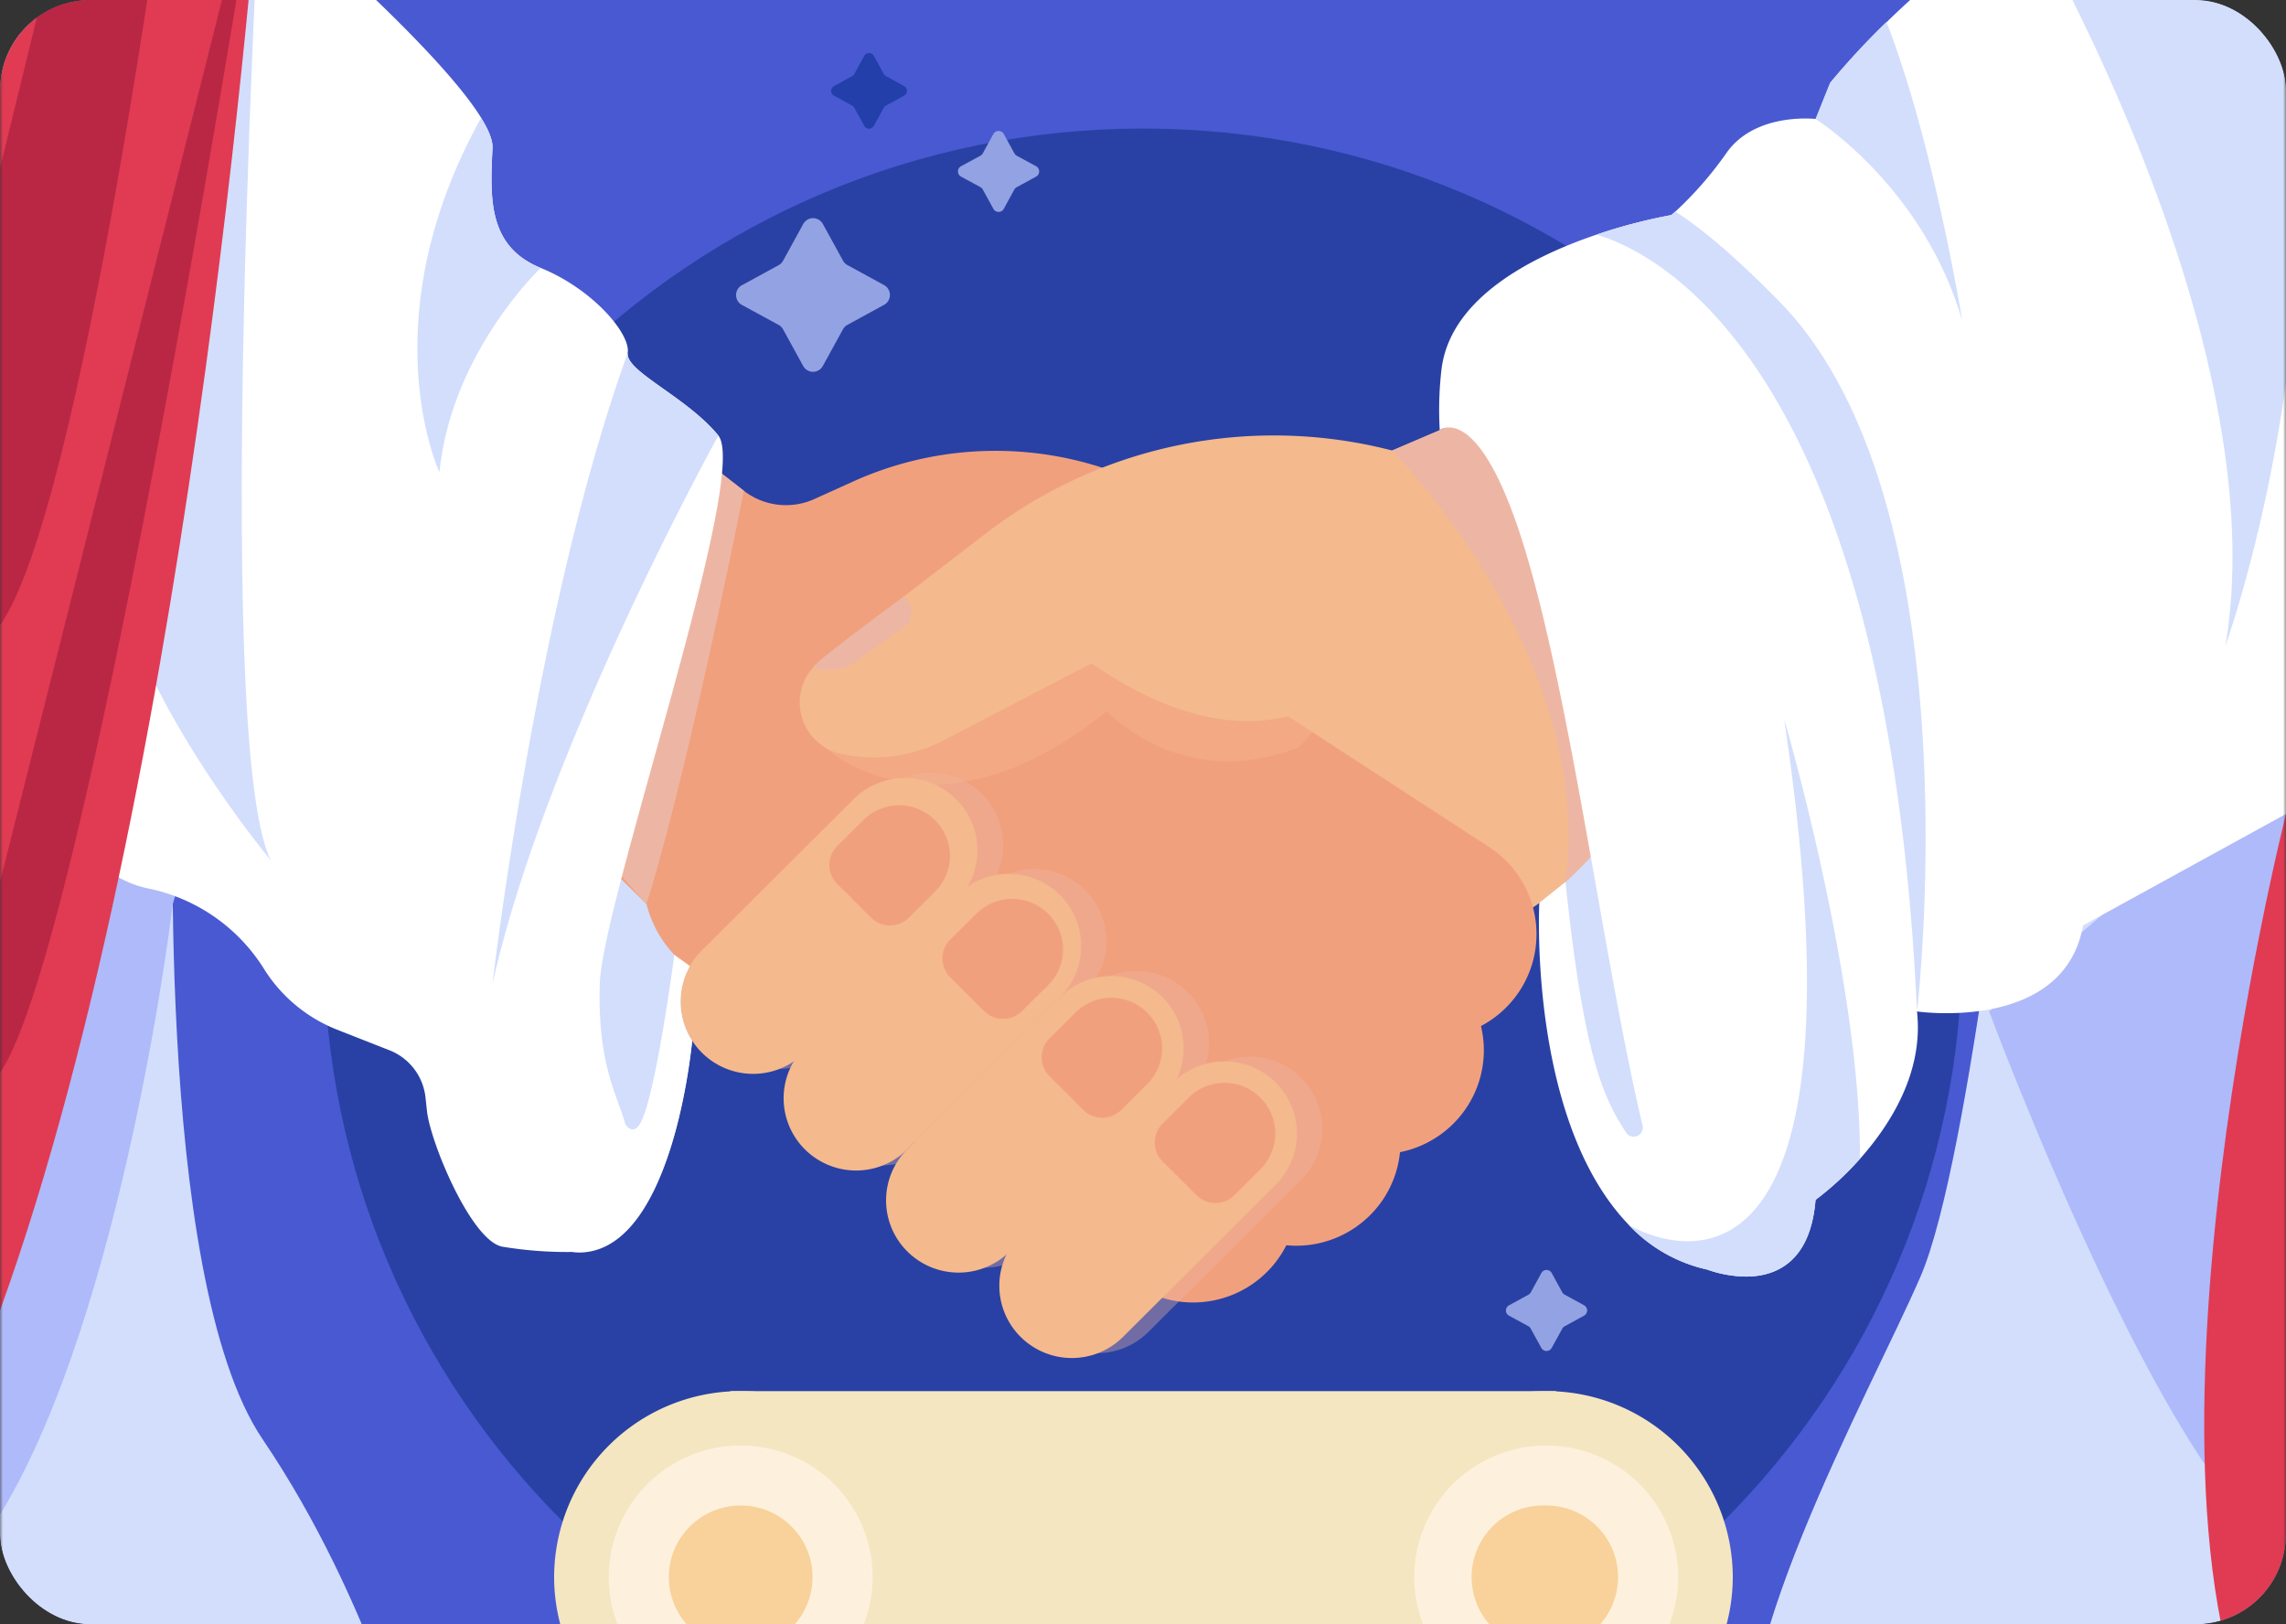
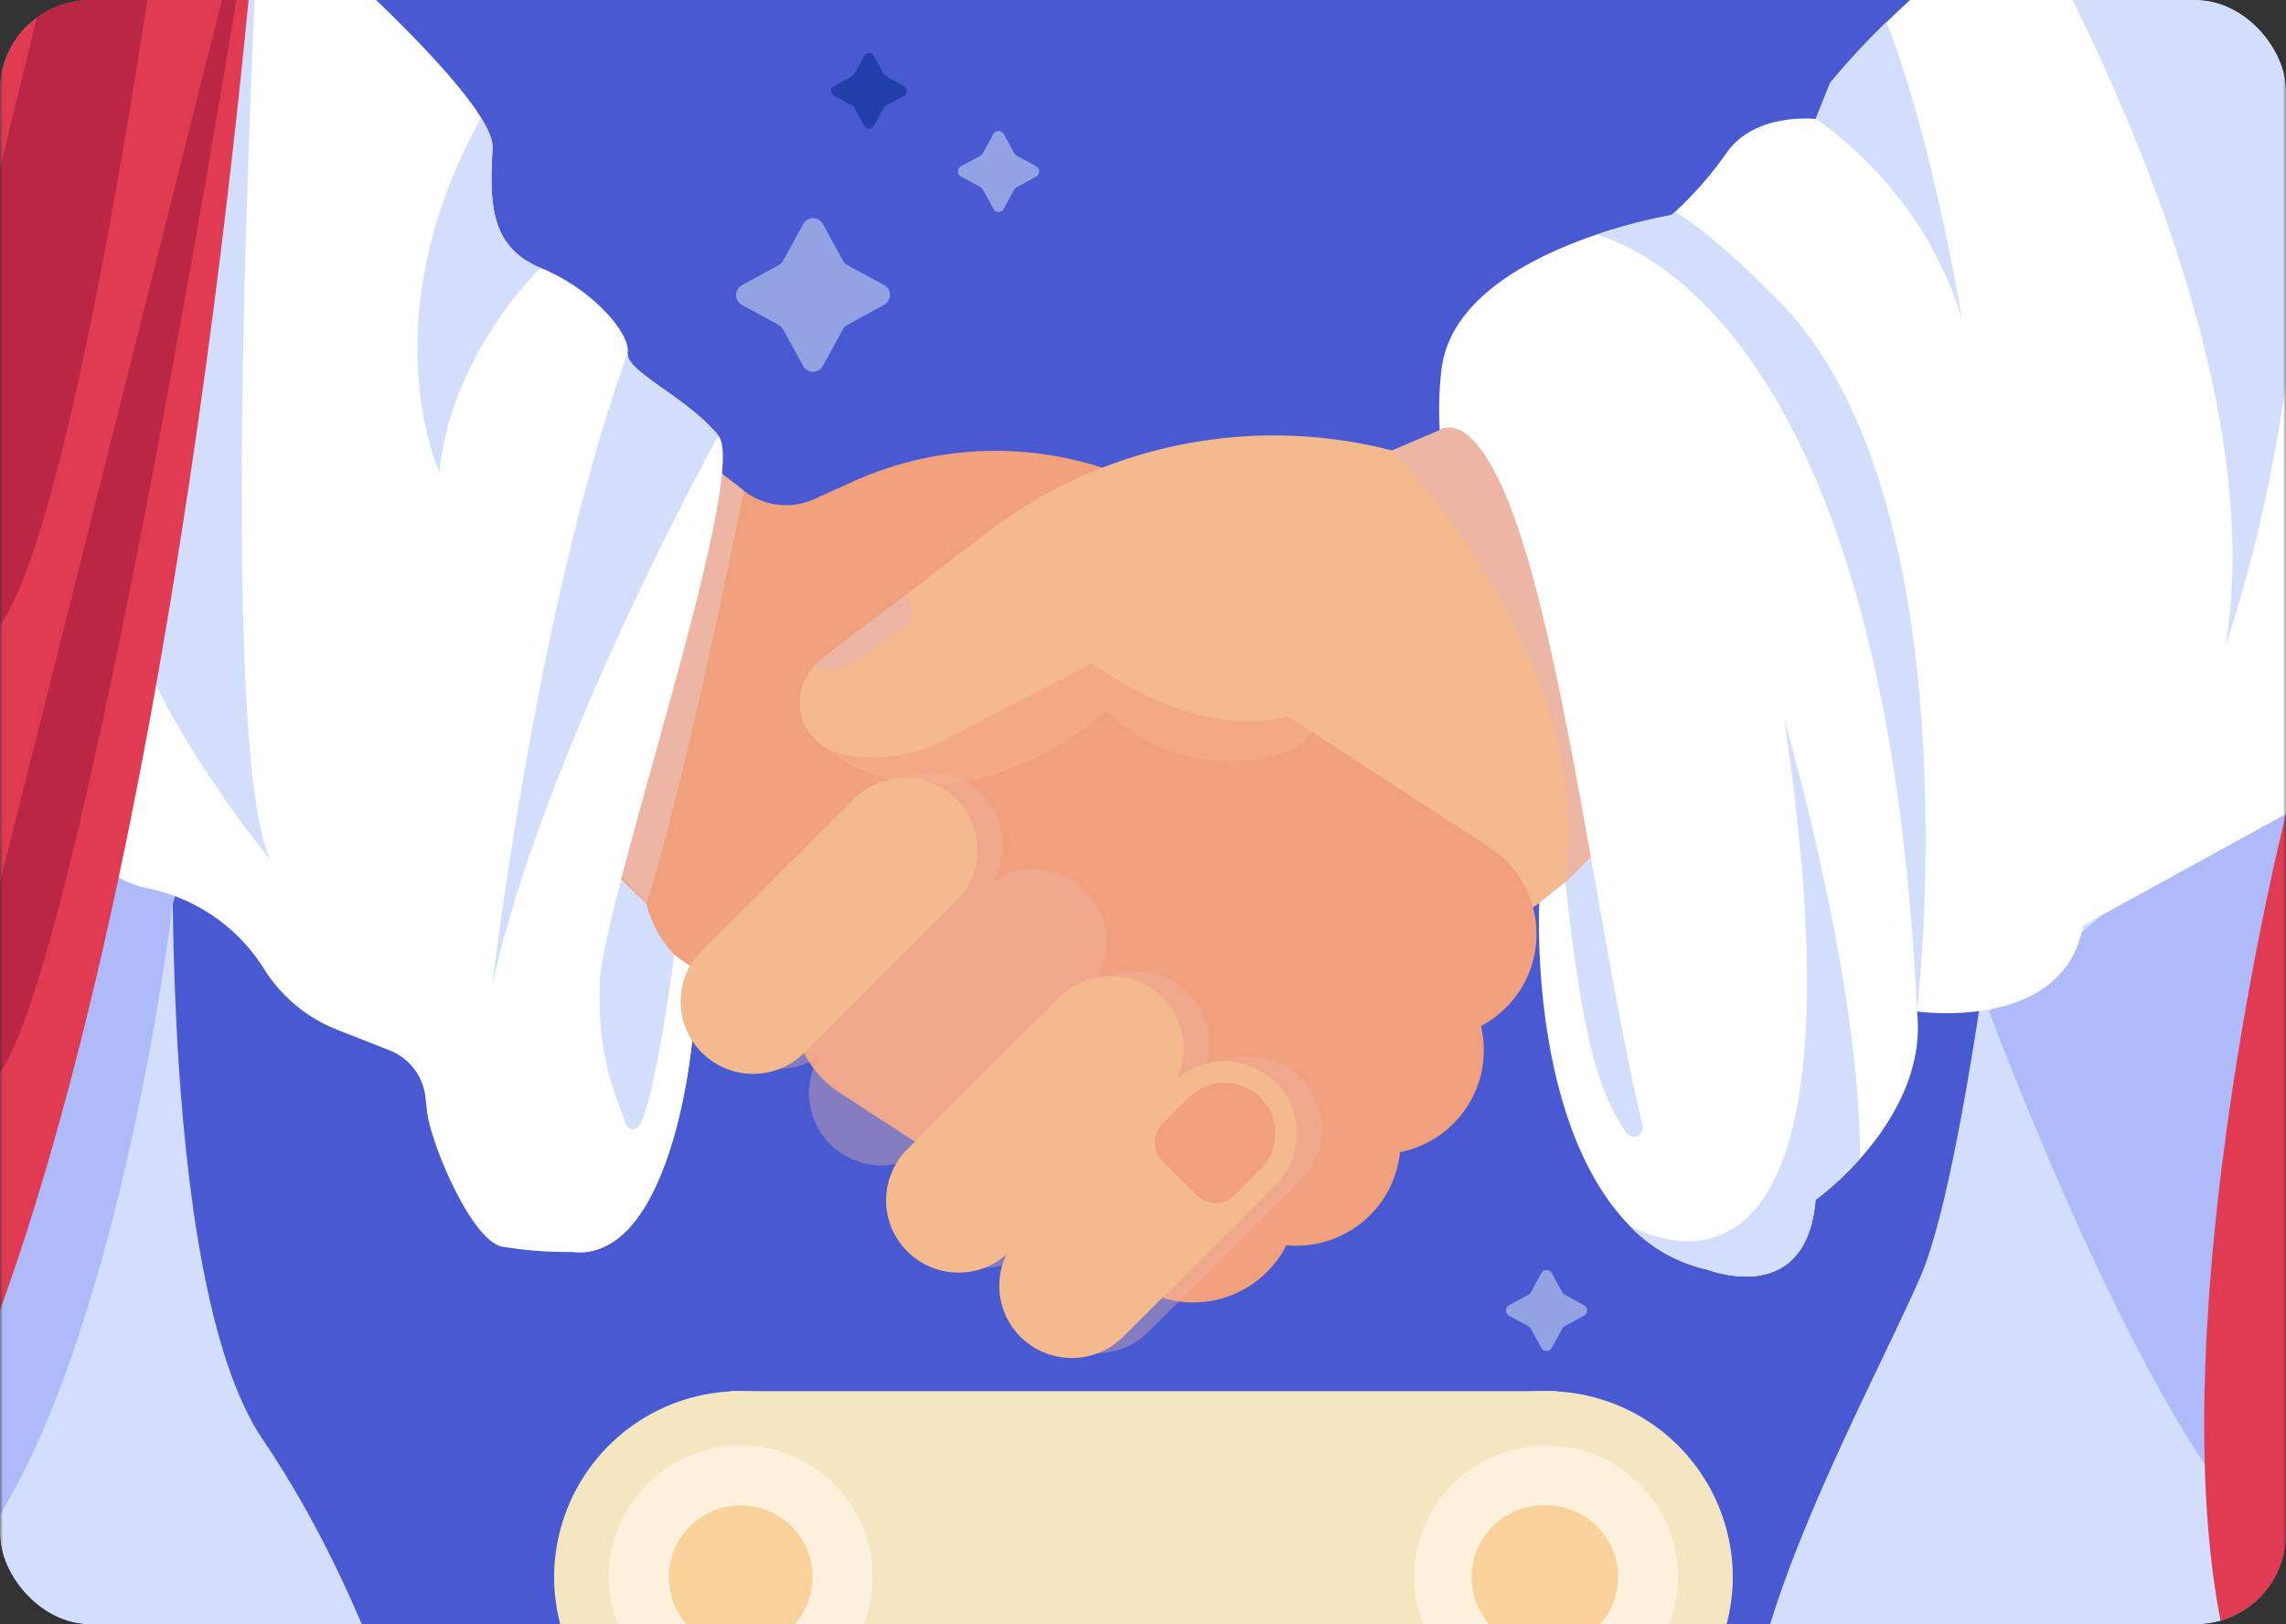
<svg xmlns="http://www.w3.org/2000/svg" fill="none" viewBox="0 0 380 270">
  <rect x="0" y="0" width="380" height="270" fill="#333333" stroke="none" />
  <g clip-path="url(#a)">
    <mask id="b" width="380" height="324" x="0" y="-27" maskUnits="userSpaceOnUse" style="mask-type:luminance">
      <path fill="#fff" d="M380-26.9H0v323.8h380V-26.9Z" />
    </mask>
    <g mask="url(#b)">
      <path fill="#4859D2" d="M380-26.9H0v323.8h380V-26.9Z" />
-       <path fill="#2941A4" d="M190 292.83c75.2 0 136.18-60.77 136.18-135.73 0-74.96-60.97-135.73-136.18-135.73-75.21 0-136.18 60.77-136.18 135.73 0 74.96 60.97 135.73 136.18 135.73Z" />
      <path fill="#D2DEFC" d="M335.47 117.8s-7.84 75.04-16.23 94.41c-8.39 19.37-34.85 66.64-27.04 84.65H380V67.52l-44.53 50.27Zm-78.39 3.67s1.06 70.54 17.6 77.98c16.55 7.43-4.81-70.69-4.81-70.69l-12.8-7.3ZM101.1 206.25s15.47-3.97 15.22-58.29c-.25-54.31-11.67-45.53-11.67-45.53s-15.97 77.07-3.55 103.82Z" />
      <path fill="#F8D29A" d="M258.67 236.56H121.4v44.78h137.26v-44.78Z" />
      <path fill="#F8D29A" d="M154.14 267.48a30.83 30.83 0 0 1-7.16 19.8 31.02 31.02 0 0 1-18.22 10.63v-16.57h-7.35v-44.73c.57 0 1.14-.05 1.72-.05a31.05 31.05 0 0 1 28.66 19.09 30.82 30.82 0 0 1 2.35 11.83Zm104.53-30.88v44.75h-7.64v16.46a31.03 31.03 0 0 1-17.92-10.7 30.85 30.85 0 0 1 0-39.23 31.03 31.03 0 0 1 23.91-11.3c.56-.02 1.1 0 1.65.02Z" />
      <path fill="#F4E6C1" d="M258.68 231.24H121.4V276h137.27v-44.77Z" />
      <path fill="#F4E6C1" d="M123.13 293.06a30.97 30.97 0 0 0 31.01-30.91 30.97 30.97 0 0 0-31.01-30.91 30.97 30.97 0 0 0-31.02 30.91 30.96 30.96 0 0 0 31.02 30.91Z" />
      <path fill="#FDF1DE" d="M123.13 284.01a21.9 21.9 0 0 0 21.93-21.86 21.9 21.9 0 0 0-21.93-21.86 21.9 21.9 0 0 0-21.94 21.86 21.9 21.9 0 0 0 21.94 21.86Z" />
      <path fill="#F8D29A" d="M123.13 274.06c6.6 0 11.94-5.33 11.94-11.91 0-6.57-5.35-11.9-11.94-11.9-6.6 0-11.95 5.32-11.95 11.9s5.35 11.9 11.95 11.9Z" />
      <path fill="#F4E6C1" d="M257.02 293.06a30.97 30.97 0 0 0 31.02-30.91 30.97 30.97 0 0 0-31.02-30.91 30.97 30.97 0 0 0-31.01 30.91 30.96 30.96 0 0 0 31.01 30.91Z" />
      <path fill="#FDF1DE" d="M257.02 284.01a21.9 21.9 0 0 0 21.94-21.86 21.9 21.9 0 0 0-21.94-21.86 21.9 21.9 0 0 0-21.93 21.86 21.9 21.9 0 0 0 21.93 21.86Z" />
      <path fill="#F8D29A" d="M257.02 274.06c6.6 0 11.95-5.33 11.95-11.91 0-6.57-5.35-11.9-11.95-11.9a11.91 11.91 0 1 0 0 23.8Z" />
      <path fill="#F4B98D" d="m291.23 123.6-18.95 8a60.93 60.93 0 0 1-12.05 15.01 47.5 47.5 0 0 1-8.25 6c-13.18 7.5-59.55-36.14-59.55-36.14l38.98-41.59 31.78-13.57 28.04 62.28Z" />
      <path fill="#F1A07E" d="m237.37 134.36-73-47.46a19 19 0 0 0-26.23 5.5l-28.15 43a18.86 18.86 0 0 0 5.52 26.15l73 47.47a19 19 0 0 0 26.23-5.5l28.15-43.01a18.86 18.86 0 0 0-5.52-26.15Z" />
      <path fill="#F1A07E" d="m247.55 140.81-49.26-32.03a17.37 17.37 0 0 0-23.99 5.03c-5.23 8-2.97 18.7 5.05 23.91l49.25 32.03a17.37 17.37 0 0 0 24-5.03 17.24 17.24 0 0 0-5.05-23.9Z" />
      <path fill="#F1A07E" d="m238.79 160.1-49.26-32.02a17.37 17.37 0 0 0-23.99 5.03c-5.23 8-2.97 18.7 5.05 23.91l49.26 32.03a17.37 17.37 0 0 0 23.99-5.03c5.23-8 2.97-18.7-5.05-23.91Z" />
      <path fill="#F1A07E" d="M224.95 175.32 175.7 143.3a17.37 17.37 0 0 0-24 5.03c-5.22 8-2.96 18.7 5.06 23.91L206 204.26a17.37 17.37 0 0 0 24-5.03 17.24 17.24 0 0 0-5.06-23.9Z" />
      <path fill="#F1A07E" d="m207.8 184.76-49.25-32.03a17.37 17.37 0 0 0-24 5.03 17.24 17.24 0 0 0 5.06 23.9l49.25 32.03a17.37 17.37 0 0 0 24-5.02c5.22-8 2.96-18.7-5.05-23.91ZM94.12 58.64l29.51 22.93a11.47 11.47 0 0 0 11.75 1.38l6.41-2.9a57.52 57.52 0 0 1 44.54-1.2l13.8 5.36-21.37 33.02-71.3 33.05-18.67-18.43 5.33-73.2Z" />
      <path fill="#EDB6A4" d="M180.38 147.98a12.07 12.07 0 0 0-15.33-1.4 11.97 11.97 0 0 0-2.94-15.6 12.07 12.07 0 0 0-15.89.93l-25.37 25.28a12 12 0 0 0 7.4 20.44c2.8.26 5.6-.47 7.92-2.05a11.98 11.98 0 0 0 2.94 15.6 12.08 12.08 0 0 0 15.9-.93l25.37-25.3a11.98 11.98 0 0 0 0-16.97Zm35.87 31.17a12.07 12.07 0 0 0-16.49-.49 11.98 11.98 0 0 0-10.84-17.22c-3.2 0-6.26 1.27-8.52 3.52l-25.37 25.29a11.99 11.99 0 0 0 8.16 20.48c3.06.09 6.04-1 8.34-3.02a11.97 11.97 0 0 0 2.32 13.7 12.07 12.07 0 0 0 17.04 0l25.37-25.28a11.98 11.98 0 0 0 0-16.98Z" opacity=".37" style="mix-blend-mode:multiply" />
-       <path fill="#F4B98D" d="M176.2 165.76a11.99 11.99 0 0 0 0-16.98 12.08 12.08 0 0 0-17.04 0l-25.37 25.29a11.98 11.98 0 0 0 0 16.98 12.07 12.07 0 0 0 17.04 0l25.37-25.29Z" />
      <path fill="#F4B98D" d="M193.23 182.74c4.7-4.69 4.7-12.3 0-16.98a12.08 12.08 0 0 0-17.03 0l-25.38 25.28a11.98 11.98 0 0 0 0 16.98 12.07 12.07 0 0 0 17.04 0l25.37-25.28Zm-34.16-33.05-25.34 25.28a12.07 12.07 0 0 1-20.35-6.07 11.97 11.97 0 0 1 3.31-10.94l25.37-25.28a12.07 12.07 0 0 1 20.42 8.53 11.98 11.98 0 0 1-3.38 8.44l-.03.03Z" />
-       <path fill="#F1A07E" d="m163.6 168.07-5.62-5.6a4.44 4.44 0 0 1 0-6.3l4.33-4.3a8.45 8.45 0 0 1 14.4 5.93 8.4 8.4 0 0 1-2.47 5.95l-4.34 4.31a4.47 4.47 0 0 1-6.3.01Zm-18.8-15.53-5.63-5.62a4.43 4.43 0 0 1 0-6.28l4.34-4.32a8.45 8.45 0 0 1 14.4 5.95 8.4 8.4 0 0 1-2.48 5.94l-4.33 4.32a4.47 4.47 0 0 1-6.3 0Zm35.27 31.95-5.61-5.6a4.44 4.44 0 0 1 0-6.28l4.32-4.3a8.45 8.45 0 0 1 14.4 5.94 8.4 8.4 0 0 1-2.48 5.94l-4.32 4.3a4.46 4.46 0 0 1-6.3 0Z" />
      <path fill="#F4B98D" d="M212.06 196.93c4.7-4.69 4.7-12.3 0-16.98a12.08 12.08 0 0 0-17.04 0l-25.37 25.28a11.98 11.98 0 0 0 0 16.99 12.07 12.07 0 0 0 17.04 0l25.37-25.29Z" />
      <path fill="#F1A07E" d="m198.9 198.67-5.64-5.61a4.43 4.43 0 0 1 0-6.28l4.33-4.32a8.44 8.44 0 0 1 14.4 5.94 8.4 8.4 0 0 1-2.47 5.95l-4.33 4.31a4.46 4.46 0 0 1-6.3.01Z" />
      <path fill="#F4B98D" d="M136.88 124.08s18.38 17.49 47.1-5.87c0 0 12.3 13.55 31.73 6.08 0 0 7.61-5.57 6.88-19.03-.74-13.45-38.6-1.31-38.6-1.31l-47.11 20.13Z" opacity=".37" style="mix-blend-mode:multiply" />
      <path fill="#F4B98D" d="M238.34 96.18s-16.29 42.06-56.9 14.1l-24.6 12.81a25.03 25.03 0 0 1-17.09 2.21 8.77 8.77 0 0 1-6.3-11.5 8.74 8.74 0 0 1 2.88-3.94l27.52-21.17a78.51 78.51 0 0 1 67.54-13.81s7.48 7.19 6.95 21.3Z" />
      <path fill="#EDB6A4" d="m135.16 110.97.65.17a7.98 7.98 0 0 0 6.56-1.27l7.83-5.6a3.19 3.19 0 0 0 .08-5.11s-15.05 10.97-15.12 11.81Zm-11.51-29.4s-9.25 46.68-16.19 68.71l-13.34-15.01 21.8-59.73 7.73 6.03Zm167.58 42.03-18.95 8a60.93 60.93 0 0 1-12.05 15.01c5.05-37.7-28.82-71.71-28.82-71.71l31.78-13.58 28.04 62.27Z" style="mix-blend-mode:multiply" />
      <path fill="#D2DEFC" d="M28.99 125.92s-3.69 86.22 14.67 113.33c18.36 27.1 25.78 57.63 25.78 57.63H0V-12.77l28.99 138.69Z" />
      <path fill="#AEBAFA" d="M28.72 150.28S20.69 217.85 0 251.78v-55.9l15.66-53.22s17.6-5.63 13.06 7.62ZM380 125.92l-49.34 42.21S359.63 246.2 380 258.2" />
      <path fill="#fff" d="M115.06 173.03s-2.96 33.58-17.78 35.12c-.73.08-1.46.07-2.18-.04a65.8 65.8 0 0 1-11.48-.86c-5.2-.75-12.12-17.41-12.65-22.62l-.24-2.2a9.52 9.52 0 0 0-6.02-7.86l-8.65-3.4a25.23 25.23 0 0 1-12.16-10.09 29.72 29.72 0 0 0-19.24-13.39 17.07 17.07 0 0 1-9-5.03L0 125.92V-26.9h43.66l4.64 13.93s24.6 21.1 31.68 32.55c1.24 2.02 1.95 3.73 1.89 4.98-.4 8.41-.8 16.38 8.01 19.97 8.81 3.6 14.96 11.05 14.46 14.11-.5 3.06 9.73 7.27 15.06 13.75 5.33 6.49-19.3 77.56-19.7 91.13-.41 13.58 3 18.66 4.28 23.42.74.94 1.55 1.2 2.36-.06 2.57-4 5.75-28.16 5.75-28.16l2.6 1.86a11.99 11.99 0 0 0 .37 12.45ZM380-26.9v162.2l-33.73 18.53c-3.19 17.87-27.61 14.3-27.61 14.3 1.13 10.1-4.43 18.81-9.46 24.48a50.55 50.55 0 0 1-7.4 6.84c-.83 10.14-6.37 12.75-11.58 12.75-2.2-.03-4.39-.43-6.46-1.17a25.44 25.44 0 0 1-12.96-7.37l-.04-.05c-16.8-17.4-14.88-53.55-14.88-53.55l4.35-3.45c3.01 28.65 6.19 35.8 10.12 41.71a1.51 1.51 0 0 0 2.7-1.2c-6.68-28.04-12.2-73.6-20.47-98.66-7.23-21.77-13.25-16.95-13.25-16.95-.2-3.4-.1-6.82.3-10.2 1.5-11.88 15.22-18.75 25.8-22.32a89.01 89.01 0 0 1 12.39-3.24s.25-.2.7-.6a60.76 60.76 0 0 0 8.51-9.78c4.82-6.79 14.83-5.59 14.83-5.59l2.4-6a126 126 0 0 1 9.38-10.12c4.2-4.13 8.7-7.96 13.47-11.45 6.71-4.87 9.08-5 10.9-4.68 1.81.32 3.01 1.04 7.12-1.7 8.4-5.6 8.43-12.11 8.43-12.13l17.6-.4 8.84-.2Z" />
      <path fill="#D2DEFC" d="M43.66-26.9S35 122.93 45.01 143c0 0-23.24-27.8-26.44-50.36-3.2-22.57 25.1-119.54 25.1-119.54Z" />
      <path fill="#E03B53" d="M43.66-26.9S32.91 126.8 0 217.83V-26.9h43.66ZM380 135.3s-30.59 120.82 0 161.57V135.29Z" />
      <path fill="#BA2744" d="M43.66-26.9S14.88 157.34 0 178.3v-31.69L43.66-26.9Zm-15.28 0S13.68 84.7 0 103.95V27.96L13.42-26.9h14.96Z" />
      <path fill="#D2DEFC" d="M318.66 168.13C313.7 59.56 274.76 41.73 265.38 39a88.94 88.94 0 0 1 12.4-3.24s.25-.2.7-.6c4.38 2.82 10.03 7.53 17.32 14.98 32.86 33.54 22.86 118 22.86 118Zm-9.48 24.47a50.42 50.42 0 0 1-7.39 6.85c-.82 10.14-6.36 12.75-11.57 12.75-2.2-.03-4.38-.43-6.46-1.17a25.44 25.44 0 0 1-12.96-7.37l-.04-.05s42.25 26.18 25.82-84.05c.03.03 12.74 43.51 12.6 73.05Zm17-139.28c-6.49-22.37-24.39-33.55-24.39-33.55l2.41-6a125.8 125.8 0 0 1 9.38-10.12c7.81 19.99 12.6 49.67 12.6 49.67ZM380 63.57c-3.45 25.08-9.8 43.04-10.07 43.8C377.4 63 347.15 4.1 337.96-12.47c1.75.32 3.01 1.04 7.12-1.7 8.4-5.59 8.43-12.11 8.43-12.13l17.65-.4c4.2 9.97 7.17 20.4 8.84 31.1 3.4 20.92 2.4 41.74 0 59.16ZM119.42 72.4s-28.8 51.9-37.55 91.12c0 0 7.34-63.22 22.5-104.88-.47 3.06 9.73 7.27 15.05 13.75ZM89.88 44.55S75.06 58.52 73.05 78.49c0 0-11.8-25.13 6.92-58.89 1.24 2.02 1.95 3.73 1.9 4.98-.4 8.37-.8 16.36 8.01 19.97Z" />
      <path fill="#223FAA" d="m147.27 12.66 3.01 1.64a.92.92 0 0 1 .35 1.27.92.92 0 0 1-.35.34l-3 1.63a.92.92 0 0 0-.37.37l-1.65 3a.91.91 0 0 1-1.27.35.91.91 0 0 1-.33-.35l-1.65-3a.92.92 0 0 0-.36-.37l-3.01-1.63a.91.91 0 0 1-.47-.8.92.92 0 0 1 .47-.8l3.01-1.65a.92.92 0 0 0 .36-.36l1.65-3a.91.91 0 0 1 1.27-.35c.14.08.26.2.33.35l1.65 3c.08.15.2.28.36.36Z" />
      <path fill="#93A2E2" d="m140.88 44.07 6.1 3.33a1.87 1.87 0 0 1 0 3.26L140.87 54a1.8 1.8 0 0 0-.74.73l-3.35 6.1a1.86 1.86 0 0 1-3.27 0l-3.34-6.08a1.8 1.8 0 0 0-.74-.74l-6.12-3.33a1.87 1.87 0 0 1 0-3.26l6.12-3.34c.31-.17.57-.43.74-.74l3.35-6.1a1.86 1.86 0 0 1 3.27 0l3.35 6.1c.17.3.43.56.74.73ZM169 25.88l3.23 1.75a.99.99 0 0 1 0 1.73L169 31.12a.94.94 0 0 0-.39.39l-1.75 3.2a.98.98 0 0 1-1.73 0l-1.76-3.2a.97.97 0 0 0-.39-.4l-3.23-1.75a.99.99 0 0 1 0-1.73l3.23-1.75a1 1 0 0 0 .39-.39l1.76-3.22a1 1 0 0 1 1.73 0l1.76 3.22c.1.16.22.3.38.39Zm91.1 189.33 3.22 1.76a1 1 0 0 1 .51.86.99.99 0 0 1-.5.86l-3.23 1.77a.98.98 0 0 0-.4.39l-1.76 3.21a1 1 0 0 1-.86.51 1 1 0 0 1-.86-.5l-1.77-3.22a.98.98 0 0 0-.39-.4l-3.22-1.75a.98.98 0 0 1 0-1.72l3.22-1.76a1 1 0 0 0 .4-.39l1.76-3.22a.98.98 0 0 1 1.72 0l1.76 3.22c.1.16.23.3.4.38Z" />
    </g>
  </g>
  <defs>
    <clipPath id="a">
      <rect width="380" height="270" fill="#fff" rx="15" />
    </clipPath>
  </defs>
</svg>